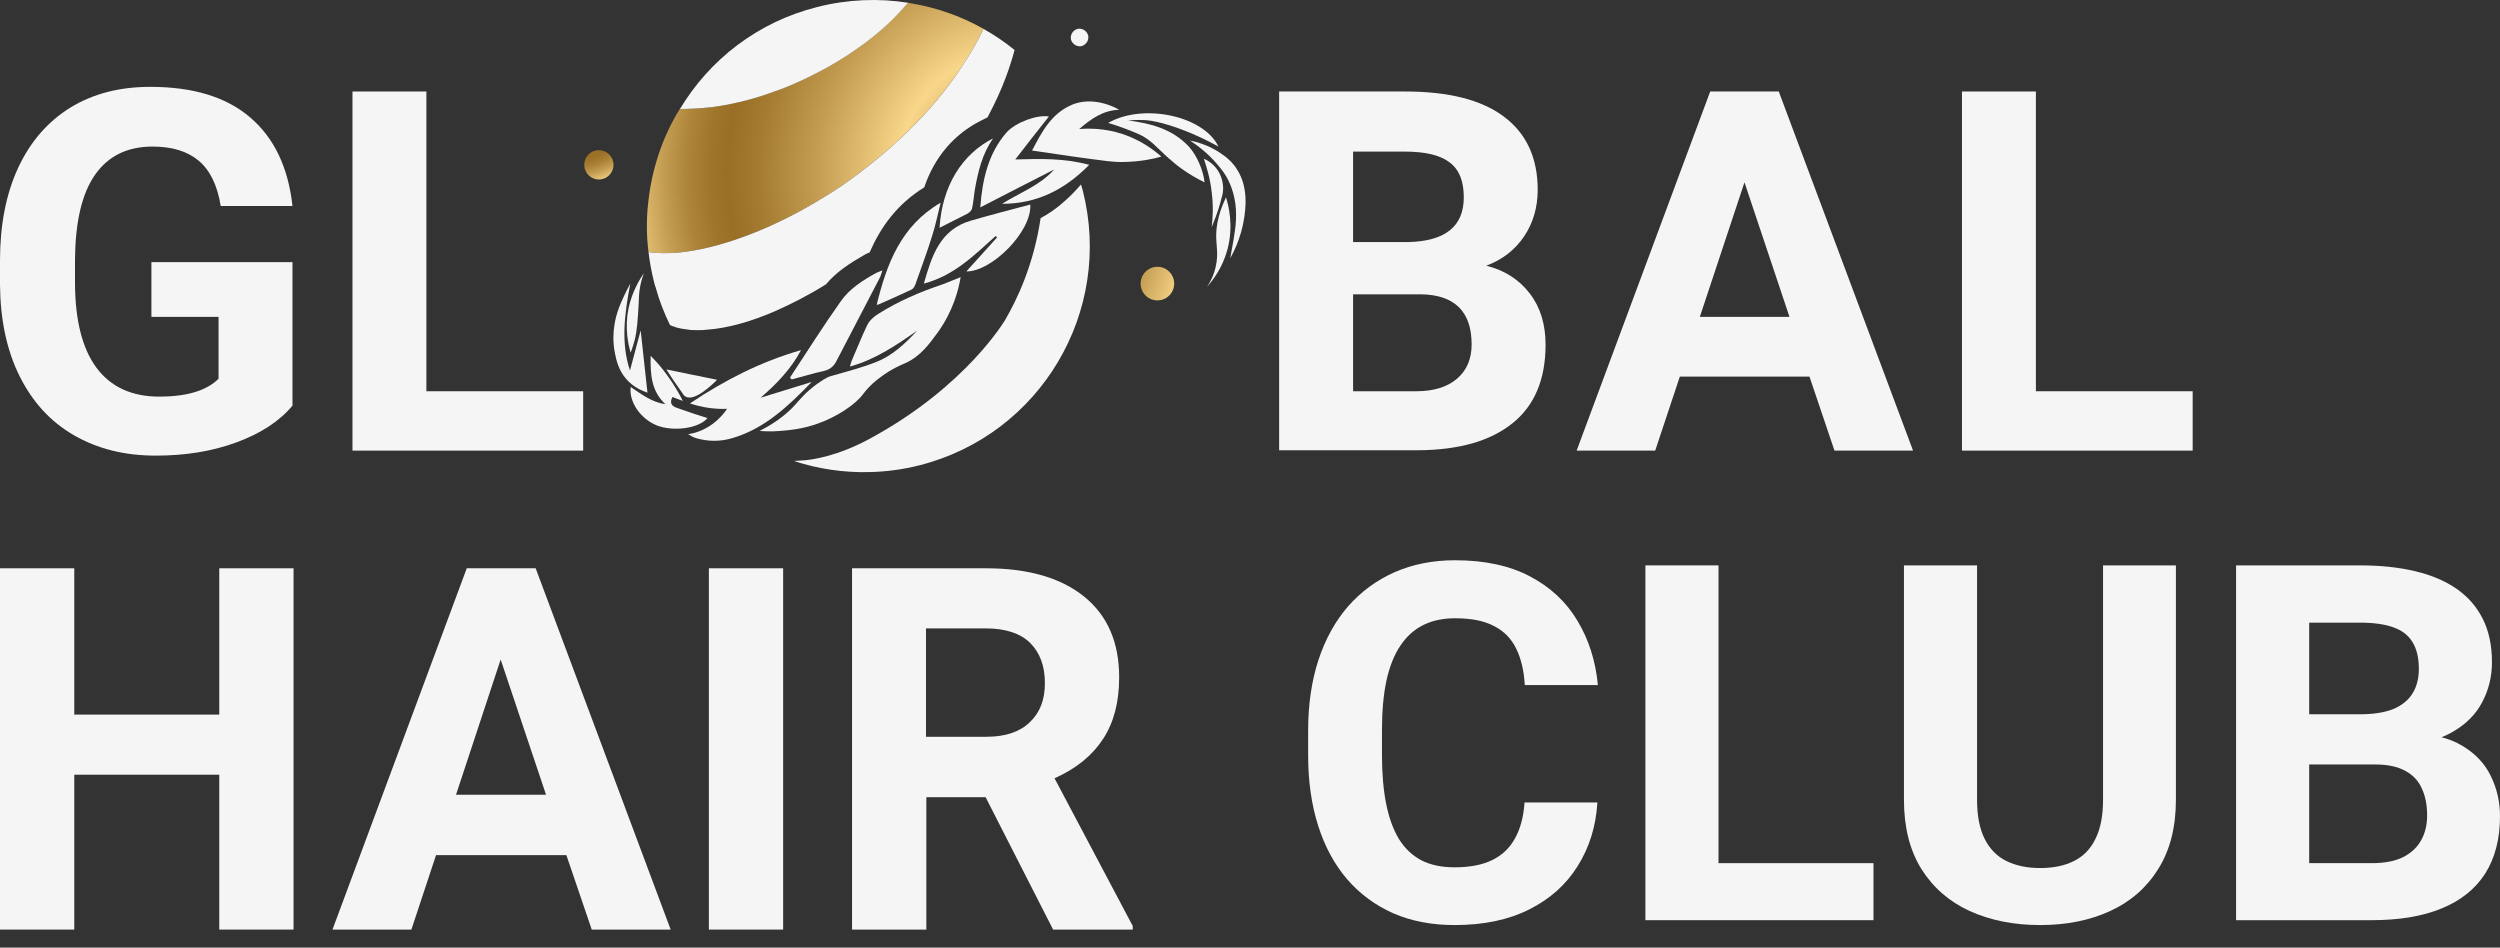
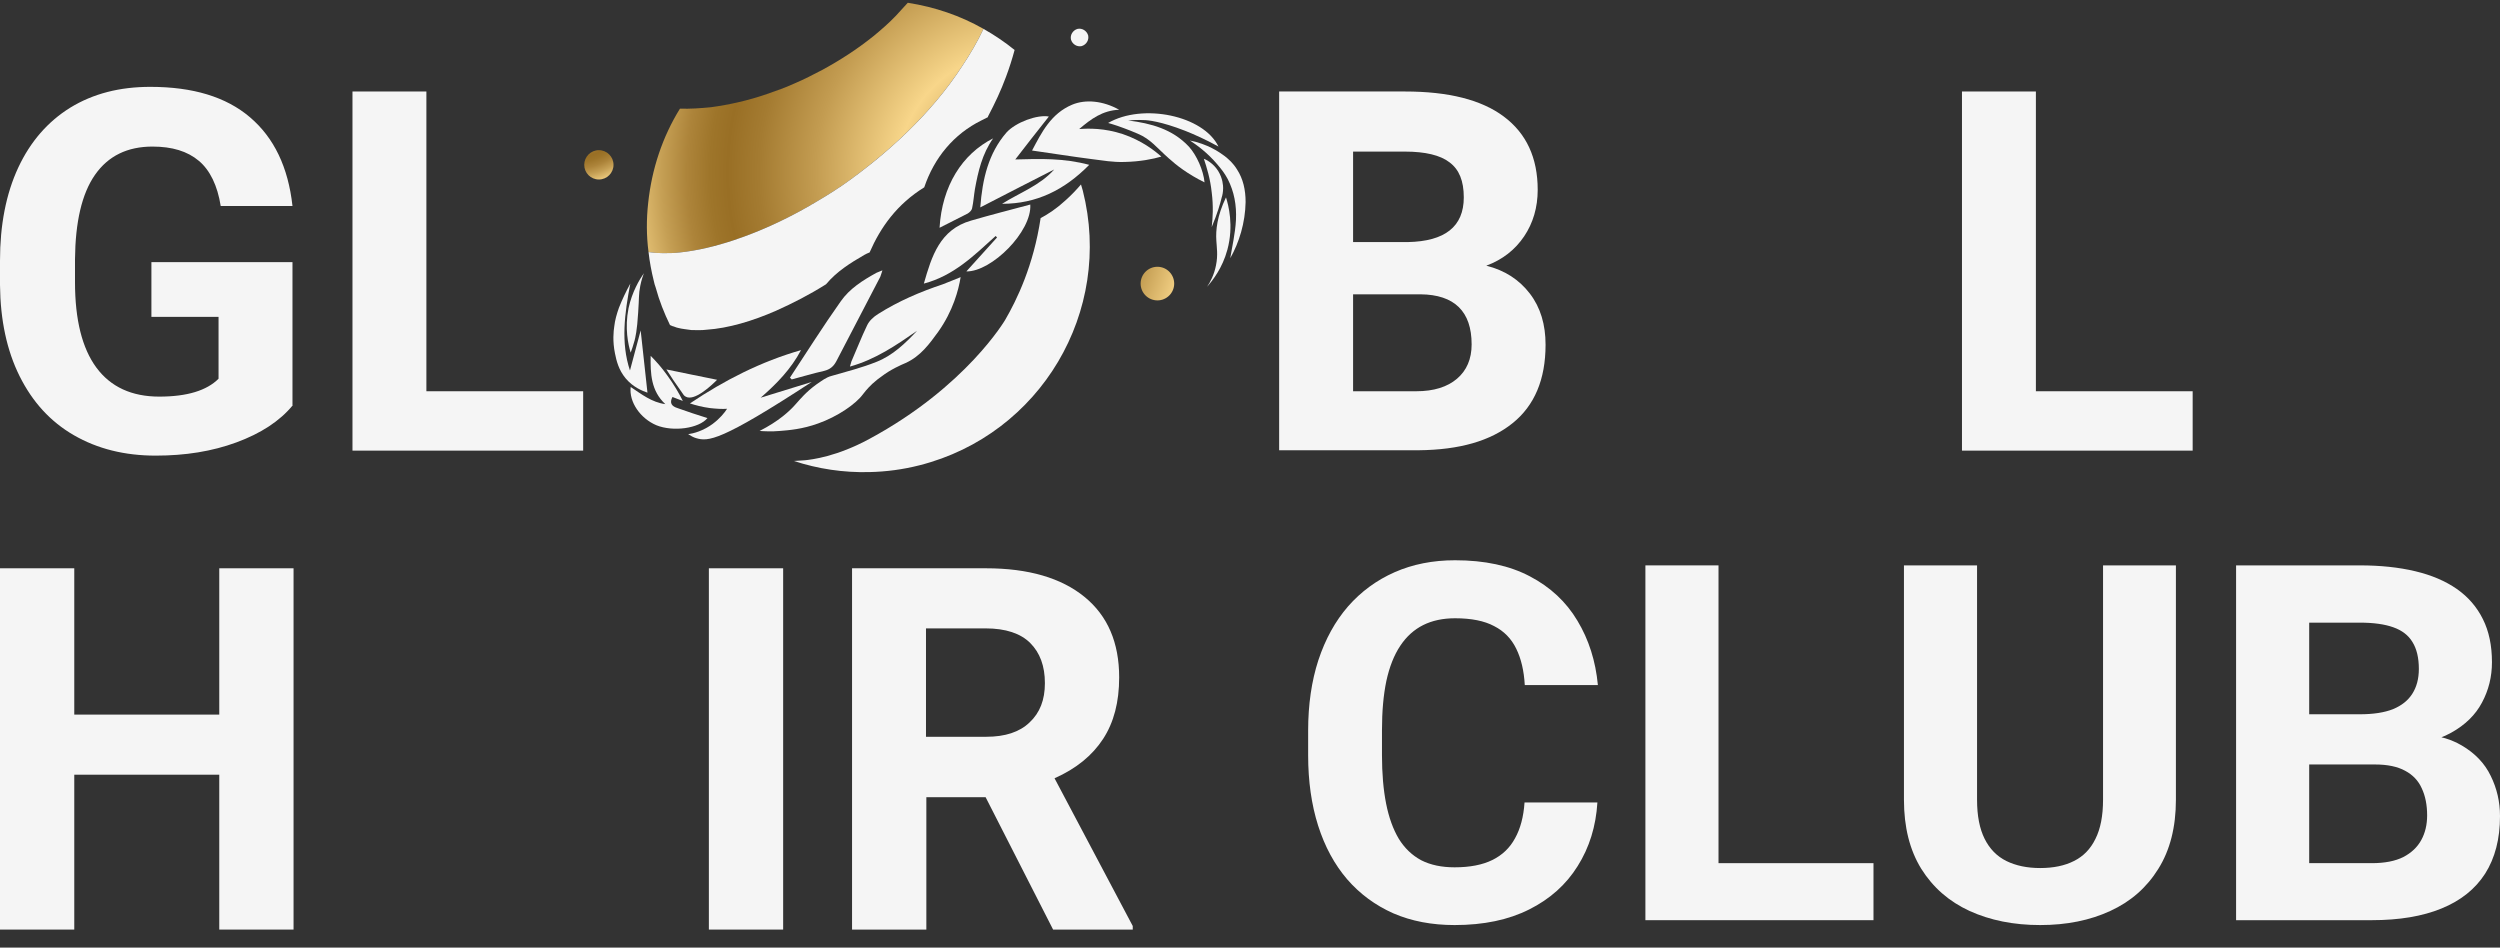
<svg xmlns="http://www.w3.org/2000/svg" width="124" height="47" viewBox="0 0 124 47" fill="none">
  <rect x="0" y="0" width="124" height="47" fill="#333333" stroke="none" />
  <path d="M75.617 39.803H79.231C79.158 40.988 78.832 42.039 78.252 42.958C77.68 43.877 76.878 44.594 75.847 45.109C74.823 45.625 73.59 45.883 72.148 45.883C71.02 45.883 70.009 45.69 69.114 45.303C68.22 44.908 67.454 44.344 66.818 43.611C66.189 42.877 65.71 41.991 65.379 40.952C65.049 39.912 64.884 38.748 64.884 37.459V36.238C64.884 34.949 65.053 33.784 65.391 32.745C65.738 31.697 66.229 30.807 66.866 30.074C67.511 29.34 68.28 28.776 69.175 28.381C70.069 27.987 71.068 27.789 72.172 27.789C73.639 27.789 74.876 28.055 75.883 28.587C76.898 29.119 77.684 29.852 78.24 30.787C78.804 31.721 79.142 32.785 79.255 33.978H75.629C75.589 33.269 75.448 32.668 75.206 32.177C74.964 31.677 74.597 31.302 74.106 31.053C73.623 30.795 72.978 30.666 72.172 30.666C71.568 30.666 71.04 30.779 70.589 31.004C70.138 31.23 69.759 31.572 69.453 32.032C69.146 32.491 68.917 33.071 68.764 33.772C68.619 34.465 68.546 35.279 68.546 36.214V37.459C68.546 38.369 68.615 39.171 68.752 39.864C68.888 40.549 69.098 41.129 69.38 41.604C69.67 42.072 70.041 42.426 70.492 42.668C70.951 42.902 71.503 43.019 72.148 43.019C72.905 43.019 73.53 42.898 74.021 42.656C74.513 42.414 74.888 42.056 75.145 41.58C75.411 41.105 75.569 40.513 75.617 39.803Z" fill="#F5F5F5" />
  <path d="M92.925 42.813V45.641H84.066V42.813H92.925ZM85.238 28.043V45.641H81.612V28.043H85.238Z" fill="#F5F5F5" />
  <path d="M104.311 28.043H107.925V39.67C107.925 41.024 107.635 42.164 107.055 43.091C106.482 44.018 105.689 44.715 104.673 45.182C103.666 45.649 102.506 45.883 101.192 45.883C99.879 45.883 98.711 45.649 97.687 45.182C96.672 44.715 95.874 44.018 95.294 43.091C94.722 42.164 94.436 41.024 94.436 39.67V28.043H98.062V39.67C98.062 40.46 98.187 41.105 98.437 41.604C98.686 42.104 99.045 42.471 99.512 42.704C99.988 42.938 100.548 43.055 101.192 43.055C101.853 43.055 102.413 42.938 102.872 42.704C103.34 42.471 103.694 42.104 103.936 41.604C104.186 41.105 104.311 40.46 104.311 39.67V28.043Z" fill="#F5F5F5" />
  <path d="M117.8 37.918H113.279L113.255 35.428H117.05C117.719 35.428 118.267 35.343 118.694 35.174C119.121 34.997 119.439 34.743 119.649 34.413C119.866 34.074 119.975 33.663 119.975 33.18C119.975 32.632 119.871 32.189 119.661 31.85C119.46 31.512 119.141 31.266 118.706 31.113C118.279 30.96 117.727 30.883 117.05 30.883H114.536V45.641H110.91V28.043H117.05C118.074 28.043 118.988 28.14 119.794 28.333C120.608 28.526 121.297 28.821 121.861 29.215C122.425 29.61 122.856 30.11 123.154 30.714C123.452 31.311 123.601 32.02 123.601 32.842C123.601 33.567 123.436 34.236 123.106 34.848C122.783 35.46 122.272 35.96 121.571 36.347C120.878 36.733 119.971 36.947 118.851 36.987L117.8 37.918ZM117.643 45.641H112.288L113.702 42.813H117.643C118.279 42.813 118.799 42.712 119.202 42.511C119.605 42.301 119.903 42.019 120.096 41.665C120.29 41.31 120.386 40.903 120.386 40.444C120.386 39.928 120.298 39.481 120.12 39.102C119.951 38.724 119.677 38.434 119.298 38.232C118.92 38.023 118.42 37.918 117.8 37.918H114.307L114.331 35.428H118.682L119.516 36.407C120.588 36.391 121.45 36.58 122.103 36.975C122.763 37.362 123.243 37.865 123.541 38.486C123.847 39.106 124 39.771 124 40.48C124 41.608 123.754 42.559 123.263 43.333C122.771 44.098 122.05 44.674 121.099 45.061C120.157 45.448 119.004 45.641 117.643 45.641Z" fill="#F5F5F5" />
  <path d="M14.56 46.107H10.876V38.425H3.684V46.107H0V28.187H3.684V35.444H10.876V28.187H14.56V46.107Z" fill="#F5F5F5" />
-   <path d="M28.093 42.416H21.627L20.405 46.107H16.491L23.151 28.187H26.569L33.265 46.107H29.35L28.093 42.416ZM22.619 39.418H27.083L24.833 32.712L22.619 39.418Z" fill="#F5F5F5" />
  <path d="M38.844 46.107H35.16V28.187H38.844V46.107Z" fill="#F5F5F5" />
  <path d="M48.887 39.542H45.947V46.107H42.262V28.187H48.904C51.012 28.187 52.642 28.666 53.793 29.607C54.944 30.547 55.511 31.878 55.511 33.599C55.511 34.823 55.246 35.834 54.714 36.65C54.183 37.466 53.386 38.123 52.305 38.602L56.184 45.929V46.107H52.234L48.887 39.542ZM45.947 36.544H48.922C49.843 36.544 50.569 36.313 51.065 35.834C51.579 35.355 51.827 34.716 51.827 33.883C51.827 33.031 51.579 32.374 51.101 31.895C50.623 31.416 49.879 31.168 48.887 31.168H45.929V36.544H45.947Z" fill="#F5F5F5" />
  <path d="M14.524 20.098C13.869 20.896 12.93 21.499 11.726 21.943C10.521 22.387 9.193 22.599 7.723 22.599C6.182 22.599 4.836 22.262 3.667 21.588C2.498 20.914 1.612 19.938 0.974 18.661C0.337 17.383 0.018 15.875 0 14.136V12.93C0 11.156 0.301 9.612 0.903 8.317C1.506 7.022 2.374 6.028 3.489 5.337C4.623 4.645 5.934 4.308 7.457 4.308C9.565 4.308 11.212 4.804 12.399 5.816C13.586 6.827 14.294 8.282 14.507 10.216H10.947C10.787 9.204 10.415 8.441 9.866 7.98C9.299 7.501 8.538 7.27 7.563 7.27C6.323 7.27 5.367 7.732 4.712 8.672C4.056 9.612 3.737 11.014 3.72 12.859V13.995C3.72 15.857 4.074 17.277 4.782 18.235C5.491 19.193 6.536 19.672 7.9 19.672C9.281 19.672 10.256 19.37 10.84 18.785V15.716H7.51V13.001H14.507V20.098H14.524Z" fill="#F5F5F5" />
  <path d="M21.149 19.406H28.925V22.351H17.483V4.538H21.149V19.406Z" fill="#F5F5F5" />
  <path d="M63.446 22.351V4.538H69.681C71.842 4.538 73.472 4.946 74.588 5.78C75.704 6.614 76.27 7.82 76.27 9.417C76.27 10.286 76.04 11.067 75.597 11.723C75.154 12.38 74.534 12.877 73.72 13.178C74.641 13.409 75.349 13.87 75.881 14.562C76.412 15.254 76.66 16.106 76.66 17.099C76.66 18.82 76.111 20.115 75.03 20.985C73.932 21.872 72.391 22.315 70.354 22.333H63.446V22.351ZM67.113 12.007H69.823C71.665 11.972 72.604 11.244 72.604 9.79C72.604 8.973 72.374 8.406 71.895 8.051C71.435 7.696 70.691 7.519 69.681 7.519H67.113V12.007ZM67.113 14.598V19.406H70.248C71.116 19.406 71.789 19.193 72.267 18.785C72.746 18.377 72.993 17.809 72.993 17.081C72.993 15.449 72.143 14.615 70.46 14.598H67.113Z" fill="#F5F5F5" />
-   <path d="M89.75 18.678H83.32L82.098 22.351H78.201L84.826 4.538H88.227L94.887 22.351H90.99L89.75 18.678ZM84.312 15.715H88.758L86.526 9.044L84.312 15.715Z" fill="#F5F5F5" />
  <path d="M100.98 19.406H108.756V22.351H97.314V4.538H100.98V19.406Z" fill="#F5F5F5" />
  <path d="M42.157 18.182C42.193 18.057 42.21 17.986 42.228 17.933C42.494 17.33 42.724 16.727 43.007 16.141C43.114 15.911 43.326 15.715 43.556 15.573C44.566 14.935 45.647 14.473 46.762 14.101C47.046 13.995 47.329 13.87 47.648 13.746C47.542 14.385 47.276 15.414 46.532 16.461C46.107 17.046 45.664 17.667 44.92 18.004C44.708 18.093 44.176 18.323 43.716 18.678C43.609 18.749 43.45 18.873 43.273 19.033C43.007 19.282 42.848 19.494 42.795 19.565C42.441 20.044 41.537 20.665 40.581 21.003C39.801 21.286 39.128 21.34 38.685 21.375C38.278 21.411 37.924 21.393 37.676 21.375C38.615 20.896 39.164 20.399 39.5 20.009C39.677 19.814 39.978 19.441 40.492 19.069C40.758 18.891 40.97 18.714 41.254 18.643C41.998 18.43 42.759 18.235 43.468 17.951C44.283 17.632 44.903 17.028 45.487 16.407C44.46 17.117 43.432 17.827 42.157 18.182Z" fill="#F5F5F5" />
-   <path d="M39.73 17.366C39.234 18.306 38.525 19.034 37.728 19.726C38.578 19.459 39.411 19.211 40.261 18.945C39.11 20.134 37.941 21.251 36.329 21.73C35.727 21.908 35.124 21.908 34.522 21.73C34.398 21.695 34.274 21.624 34.132 21.535C34.398 21.5 34.876 21.376 35.355 21.021C35.709 20.755 35.939 20.471 36.063 20.276C35.815 20.293 35.532 20.276 35.213 20.24C34.823 20.187 34.487 20.098 34.221 20.009C35.939 18.856 37.746 17.934 39.73 17.366Z" fill="#F5F5F5" />
+   <path d="M39.73 17.366C39.234 18.306 38.525 19.034 37.728 19.726C38.578 19.459 39.411 19.211 40.261 18.945C35.727 21.908 35.124 21.908 34.522 21.73C34.398 21.695 34.274 21.624 34.132 21.535C34.398 21.5 34.876 21.376 35.355 21.021C35.709 20.755 35.939 20.471 36.063 20.276C35.815 20.293 35.532 20.276 35.213 20.24C34.823 20.187 34.487 20.098 34.221 20.009C35.939 18.856 37.746 17.934 39.73 17.366Z" fill="#F5F5F5" />
  <path d="M52.023 5.78C51.456 6.49 50.907 7.2 50.358 7.909C51.598 7.874 52.767 7.838 54.025 8.176C52.802 9.418 51.421 10.109 49.703 10.109C50.571 9.559 51.58 9.205 52.289 8.406C51.084 9.027 49.88 9.63 48.622 10.287C48.728 8.868 49.029 7.608 49.915 6.579C50.376 6.064 51.456 5.674 52.023 5.78Z" fill="#F5F5F5" />
  <path d="M51.19 7.466C51.668 6.561 52.128 5.638 53.173 5.195C53.846 4.911 54.714 5 55.511 5.443C54.679 5.479 54.112 5.904 53.528 6.401C53.988 6.366 54.767 6.348 55.688 6.65C56.627 6.969 57.265 7.466 57.602 7.767C57.176 7.891 56.556 8.016 55.777 8.033C55.175 8.051 54.732 7.962 54.148 7.891C53.173 7.767 52.199 7.608 51.19 7.466Z" fill="#F5F5F5" />
  <path d="M49.383 11.706C48.321 12.664 47.311 13.675 45.823 14.066C46.213 12.7 46.62 11.387 48.161 10.943C49.136 10.659 50.11 10.411 51.102 10.145C51.19 11.476 49.189 13.48 47.931 13.463C48.445 12.895 48.941 12.345 49.454 11.777C49.437 11.759 49.401 11.724 49.383 11.706Z" fill="#F5F5F5" />
  <path d="M39.181 18.732C40.013 17.472 40.828 16.177 41.696 14.953C42.139 14.314 42.794 13.906 43.467 13.533C43.538 13.498 43.609 13.48 43.768 13.409C43.715 13.551 43.697 13.658 43.662 13.729C42.936 15.13 42.209 16.514 41.483 17.916C41.342 18.182 41.164 18.324 40.881 18.395C40.332 18.519 39.801 18.678 39.269 18.82C39.234 18.785 39.216 18.767 39.181 18.732Z" fill="#F5F5F5" />
-   <path d="M43.485 15.112C43.981 13.089 44.69 11.191 46.656 10.056C46.514 10.606 46.408 11.173 46.231 11.706C45.983 12.522 45.682 13.302 45.398 14.119C45.363 14.207 45.292 14.332 45.203 14.367C44.672 14.615 44.123 14.864 43.592 15.094C43.574 15.112 43.538 15.112 43.485 15.112Z" fill="#F5F5F5" />
  <path d="M60.436 7.27C59.798 6.916 59.232 6.667 58.789 6.49C57.567 6.011 56.911 5.957 56.734 5.957C56.415 5.94 56.132 5.957 55.955 5.975C57.088 6.117 58.151 6.401 58.966 7.27C59.356 7.696 59.692 8.459 59.745 9.045C58.913 8.637 58.346 8.193 57.974 7.856C57.389 7.341 57.071 6.898 56.433 6.632C55.99 6.437 55.423 6.241 55.423 6.241C55.229 6.17 55.069 6.135 54.963 6.099C56.681 5.106 59.692 5.727 60.436 7.27Z" fill="#F5F5F5" />
  <path d="M35.09 20.737C34.665 21.252 33.389 21.429 32.557 21.092C31.76 20.755 31.193 19.939 31.282 19.194C31.813 19.548 32.327 19.956 33 20.045C32.291 19.389 32.256 18.537 32.273 17.65C32.539 17.916 32.823 18.235 33.088 18.608C33.425 19.069 33.673 19.495 33.868 19.886C33.691 19.814 33.513 19.761 33.354 19.69C33.194 19.992 33.319 20.152 33.602 20.24C34.098 20.418 34.576 20.577 35.09 20.737Z" fill="#F5F5F5" />
  <path d="M46.602 11.298C46.726 9.222 47.718 7.643 49.259 6.863C48.71 7.643 48.515 8.513 48.356 9.382C48.303 9.701 48.285 10.021 48.214 10.34C48.196 10.429 48.09 10.535 48.001 10.589C47.523 10.837 47.045 11.068 46.602 11.298Z" fill="#F5F5F5" />
  <path d="M32.114 19.477C31.866 19.389 31.405 19.211 31.033 18.767C30.679 18.342 30.573 17.88 30.502 17.526C30.378 16.922 30.431 16.426 30.467 16.195C30.502 15.876 30.591 15.574 30.697 15.272C30.856 14.864 31.051 14.456 31.264 14.066C30.98 15.539 30.785 16.993 31.246 18.377C31.423 17.721 31.6 17.047 31.777 16.39C31.884 17.419 32.008 18.448 32.114 19.477Z" fill="#F5F5F5" />
  <path d="M59.019 6.969C59.905 7.147 60.471 7.537 60.755 7.75C60.932 7.892 61.162 8.087 61.357 8.406C61.658 8.867 61.782 9.418 61.782 10.021C61.764 11.05 61.463 12.026 61.021 12.806C61.109 12.256 61.269 11.582 61.304 10.908C61.339 10.18 61.215 9.506 60.897 8.885C60.737 8.584 60.578 8.388 60.383 8.158C59.887 7.572 59.373 7.2 59.019 6.969Z" fill="#F5F5F5" />
  <path d="M60.101 11.263C60.154 10.819 60.189 10.234 60.101 9.542C60.03 8.868 59.853 8.3 59.711 7.874C59.835 7.927 60.172 8.087 60.419 8.477C60.65 8.85 60.667 9.205 60.667 9.329C60.667 9.524 60.632 9.684 60.597 9.79C60.526 10.092 60.384 10.589 60.101 11.263Z" fill="#F5F5F5" />
  <path d="M60.809 9.79C60.933 10.181 61.199 11.192 60.88 12.38C60.632 13.303 60.136 13.924 59.87 14.226C60.029 13.995 60.224 13.622 60.313 13.161C60.419 12.647 60.348 12.274 60.331 11.937C60.295 11.422 60.366 10.713 60.809 9.79Z" fill="#F5F5F5" />
  <path d="M31.936 13.551C31.883 13.693 31.812 13.906 31.759 14.172C31.671 14.616 31.706 14.758 31.653 15.503C31.6 16.408 31.511 16.745 31.476 16.887C31.405 17.153 31.334 17.348 31.281 17.49C31.157 17.082 30.98 16.284 31.175 15.29C31.352 14.474 31.706 13.888 31.936 13.551Z" fill="#F5F5F5" />
  <path d="M33.052 18.324C33.884 18.501 34.717 18.661 35.567 18.838C35.266 19.14 34.433 19.921 34.008 19.672C33.937 19.637 33.884 19.566 33.831 19.477C33.512 19.034 33.264 18.661 33.052 18.324Z" fill="#F5F5F5" />
  <path d="M57.408 14.9C57.867 14.9 58.24 14.527 58.24 14.066C58.24 13.606 57.867 13.232 57.408 13.232C56.948 13.232 56.575 13.606 56.575 14.066C56.575 14.527 56.948 14.9 57.408 14.9Z" fill="url(#paint0_radial_840_80)" />
  <path d="M53.972 1.753C54.025 1.984 53.883 2.215 53.653 2.286C53.423 2.339 53.192 2.197 53.121 1.966C53.068 1.736 53.21 1.505 53.44 1.434C53.671 1.381 53.901 1.523 53.972 1.753Z" fill="#F5F5F5" />
  <path d="M48.782 1.432C48.48 2.071 48.126 2.674 47.736 3.26C47.347 3.863 46.922 4.431 46.461 4.981C45.54 6.08 44.513 7.056 43.432 7.943C42.883 8.387 42.334 8.813 41.767 9.203C41.2 9.593 40.598 9.948 40.014 10.285C38.827 10.96 37.605 11.509 36.383 11.918C35.479 12.219 34.576 12.432 33.726 12.521C33.442 12.556 33.159 12.556 32.876 12.556C32.628 12.556 32.397 12.539 32.167 12.503C32.061 11.687 32.061 10.871 32.149 10.072C32.326 8.387 32.858 6.79 33.726 5.389C34.222 5.406 34.735 5.371 35.267 5.318C36.188 5.193 37.127 4.981 38.048 4.661C38.508 4.501 38.969 4.342 39.429 4.129C39.89 3.934 40.333 3.703 40.775 3.472C41.661 2.993 42.511 2.443 43.308 1.805C43.698 1.485 44.088 1.148 44.442 0.776C44.637 0.563 44.832 0.35 45.026 0.137C46.373 0.35 47.63 0.776 48.782 1.432Z" fill="url(#paint1_radial_840_80)" />
  <path d="M42.867 12.645C42.955 12.592 43.044 12.556 43.132 12.521C43.681 11.261 44.496 10.126 45.842 9.292C46.338 7.819 47.312 6.648 48.676 5.974L48.995 5.814C48.995 5.797 49.013 5.779 49.013 5.761C49.349 5.123 49.65 4.484 49.898 3.81C50.058 3.384 50.2 2.94 50.324 2.479C49.845 2.089 49.314 1.734 48.782 1.432C48.481 2.071 48.127 2.674 47.737 3.26C47.348 3.863 46.923 4.431 46.462 4.981C45.541 6.081 44.514 7.056 43.433 7.944C42.884 8.387 42.335 8.813 41.768 9.203C41.202 9.594 40.599 9.948 40.015 10.286C38.828 10.96 37.606 11.51 36.384 11.918C35.48 12.219 34.577 12.432 33.727 12.521C33.443 12.556 33.16 12.556 32.877 12.556C32.629 12.556 32.398 12.539 32.168 12.503C32.221 12.982 32.31 13.461 32.434 13.958C32.451 14.065 32.487 14.153 32.522 14.26C32.699 14.916 32.947 15.537 33.231 16.122C33.266 16.14 33.302 16.158 33.355 16.176C33.443 16.194 33.532 16.247 33.638 16.265C33.833 16.318 34.063 16.335 34.294 16.371C34.541 16.371 34.789 16.389 35.055 16.353C36.118 16.282 37.322 15.927 38.491 15.413C39.324 15.04 40.156 14.614 40.971 14.1C41.503 13.461 42.193 13.036 42.867 12.645Z" fill="#F5F5F5" />
-   <path d="M35.284 5.318C36.205 5.194 37.144 4.981 38.065 4.661C38.526 4.502 38.986 4.342 39.447 4.129C39.907 3.934 40.35 3.703 40.793 3.473C41.679 2.994 42.529 2.444 43.326 1.805C43.716 1.486 44.105 1.148 44.459 0.776C44.654 0.563 44.849 0.35 45.044 0.137C43.592 -0.093 42.051 -0.04 40.527 0.35C37.569 1.095 35.178 2.976 33.726 5.407C34.221 5.407 34.753 5.371 35.284 5.318Z" fill="#F5F5F5" />
  <path d="M53.706 9.452C53.688 9.381 53.617 9.15 53.617 9.15C53.404 9.398 53.139 9.682 52.838 9.948C52.413 10.339 51.987 10.623 51.615 10.818C51.261 13.177 50.429 14.881 49.862 15.857C49.862 15.857 47.931 19.174 43.131 21.765C41.502 22.652 40.262 22.794 39.925 22.829C39.748 22.847 39.553 22.847 39.376 22.864C40.563 23.255 41.838 23.45 43.131 23.415C43.946 23.397 44.778 23.29 45.611 23.077C51.615 21.552 55.229 15.448 53.706 9.452Z" fill="#F5F5F5" />
  <path d="M29.704 8.903C30.105 8.903 30.43 8.577 30.43 8.176C30.43 7.774 30.105 7.448 29.704 7.448C29.303 7.448 28.978 7.774 28.978 8.176C28.978 8.577 29.303 8.903 29.704 8.903Z" fill="url(#paint2_radial_840_80)" />
  <defs>
    <radialGradient id="paint0_radial_840_80" cx="0" cy="0" r="1" gradientUnits="userSpaceOnUse" gradientTransform="translate(44.023 9.32) scale(15.363 15.389)">
      <stop stop-color="#F8D68A" />
      <stop offset="0.017" stop-color="#E6C479" />
      <stop offset="0.051" stop-color="#B9944E" />
      <stop offset="0.095" stop-color="#754E0E" />
      <stop offset="0.235" stop-color="#936E2B" />
      <stop offset="0.54" stop-color="#E0BD74" />
      <stop offset="0.63" stop-color="#F8D68A" />
      <stop offset="0.676" stop-color="#F8D68A" />
      <stop offset="0.695" stop-color="#E7C478" />
      <stop offset="0.734" stop-color="#BC954A" />
      <stop offset="0.762" stop-color="#996F25" />
      <stop offset="1" stop-color="#F8D68A" />
    </radialGradient>
    <radialGradient id="paint1_radial_840_80" cx="0" cy="0" r="1" gradientUnits="userSpaceOnUse" gradientTransform="translate(50.538 8.55) scale(31.351 31.402)">
      <stop stop-color="#996F25" />
      <stop offset="0.101" stop-color="#CDA75C" />
      <stop offset="0.191" stop-color="#F8D68A" />
      <stop offset="0.202" stop-color="#F3D185" />
      <stop offset="0.322" stop-color="#C39C51" />
      <stop offset="0.412" stop-color="#A47B31" />
      <stop offset="0.461" stop-color="#996F25" />
      <stop offset="0.489" stop-color="#9E752A" />
      <stop offset="0.526" stop-color="#AD843A" />
      <stop offset="0.566" stop-color="#C59F54" />
      <stop offset="0.61" stop-color="#E6C377" />
      <stop offset="0.629" stop-color="#F8D68A" />
      <stop offset="0.669" stop-color="#F0CD81" />
      <stop offset="0.733" stop-color="#D9B569" />
      <stop offset="0.814" stop-color="#B58D42" />
      <stop offset="0.868" stop-color="#996F25" />
    </radialGradient>
    <radialGradient id="paint2_radial_840_80" cx="0" cy="0" r="1" gradientUnits="userSpaceOnUse" gradientTransform="translate(28.171 4.233) scale(7.769 7.782)">
      <stop stop-color="#996F25" />
      <stop offset="0.034" stop-color="#9E752A" />
      <stop offset="0.077" stop-color="#AD843A" />
      <stop offset="0.125" stop-color="#C59F54" />
      <stop offset="0.177" stop-color="#E6C377" />
      <stop offset="0.201" stop-color="#F8D68A" />
      <stop offset="0.211" stop-color="#F3D185" />
      <stop offset="0.331" stop-color="#C39C51" />
      <stop offset="0.42" stop-color="#A47B31" />
      <stop offset="0.469" stop-color="#996F25" />
      <stop offset="0.5" stop-color="#9E752A" />
      <stop offset="0.54" stop-color="#AD843A" />
      <stop offset="0.584" stop-color="#C59F54" />
      <stop offset="0.631" stop-color="#E6C377" />
      <stop offset="0.653" stop-color="#F8D68A" />
      <stop offset="0.687" stop-color="#F0CD81" />
      <stop offset="0.742" stop-color="#D9B569" />
      <stop offset="0.811" stop-color="#B58D42" />
      <stop offset="0.857" stop-color="#996F25" />
    </radialGradient>
  </defs>
</svg>